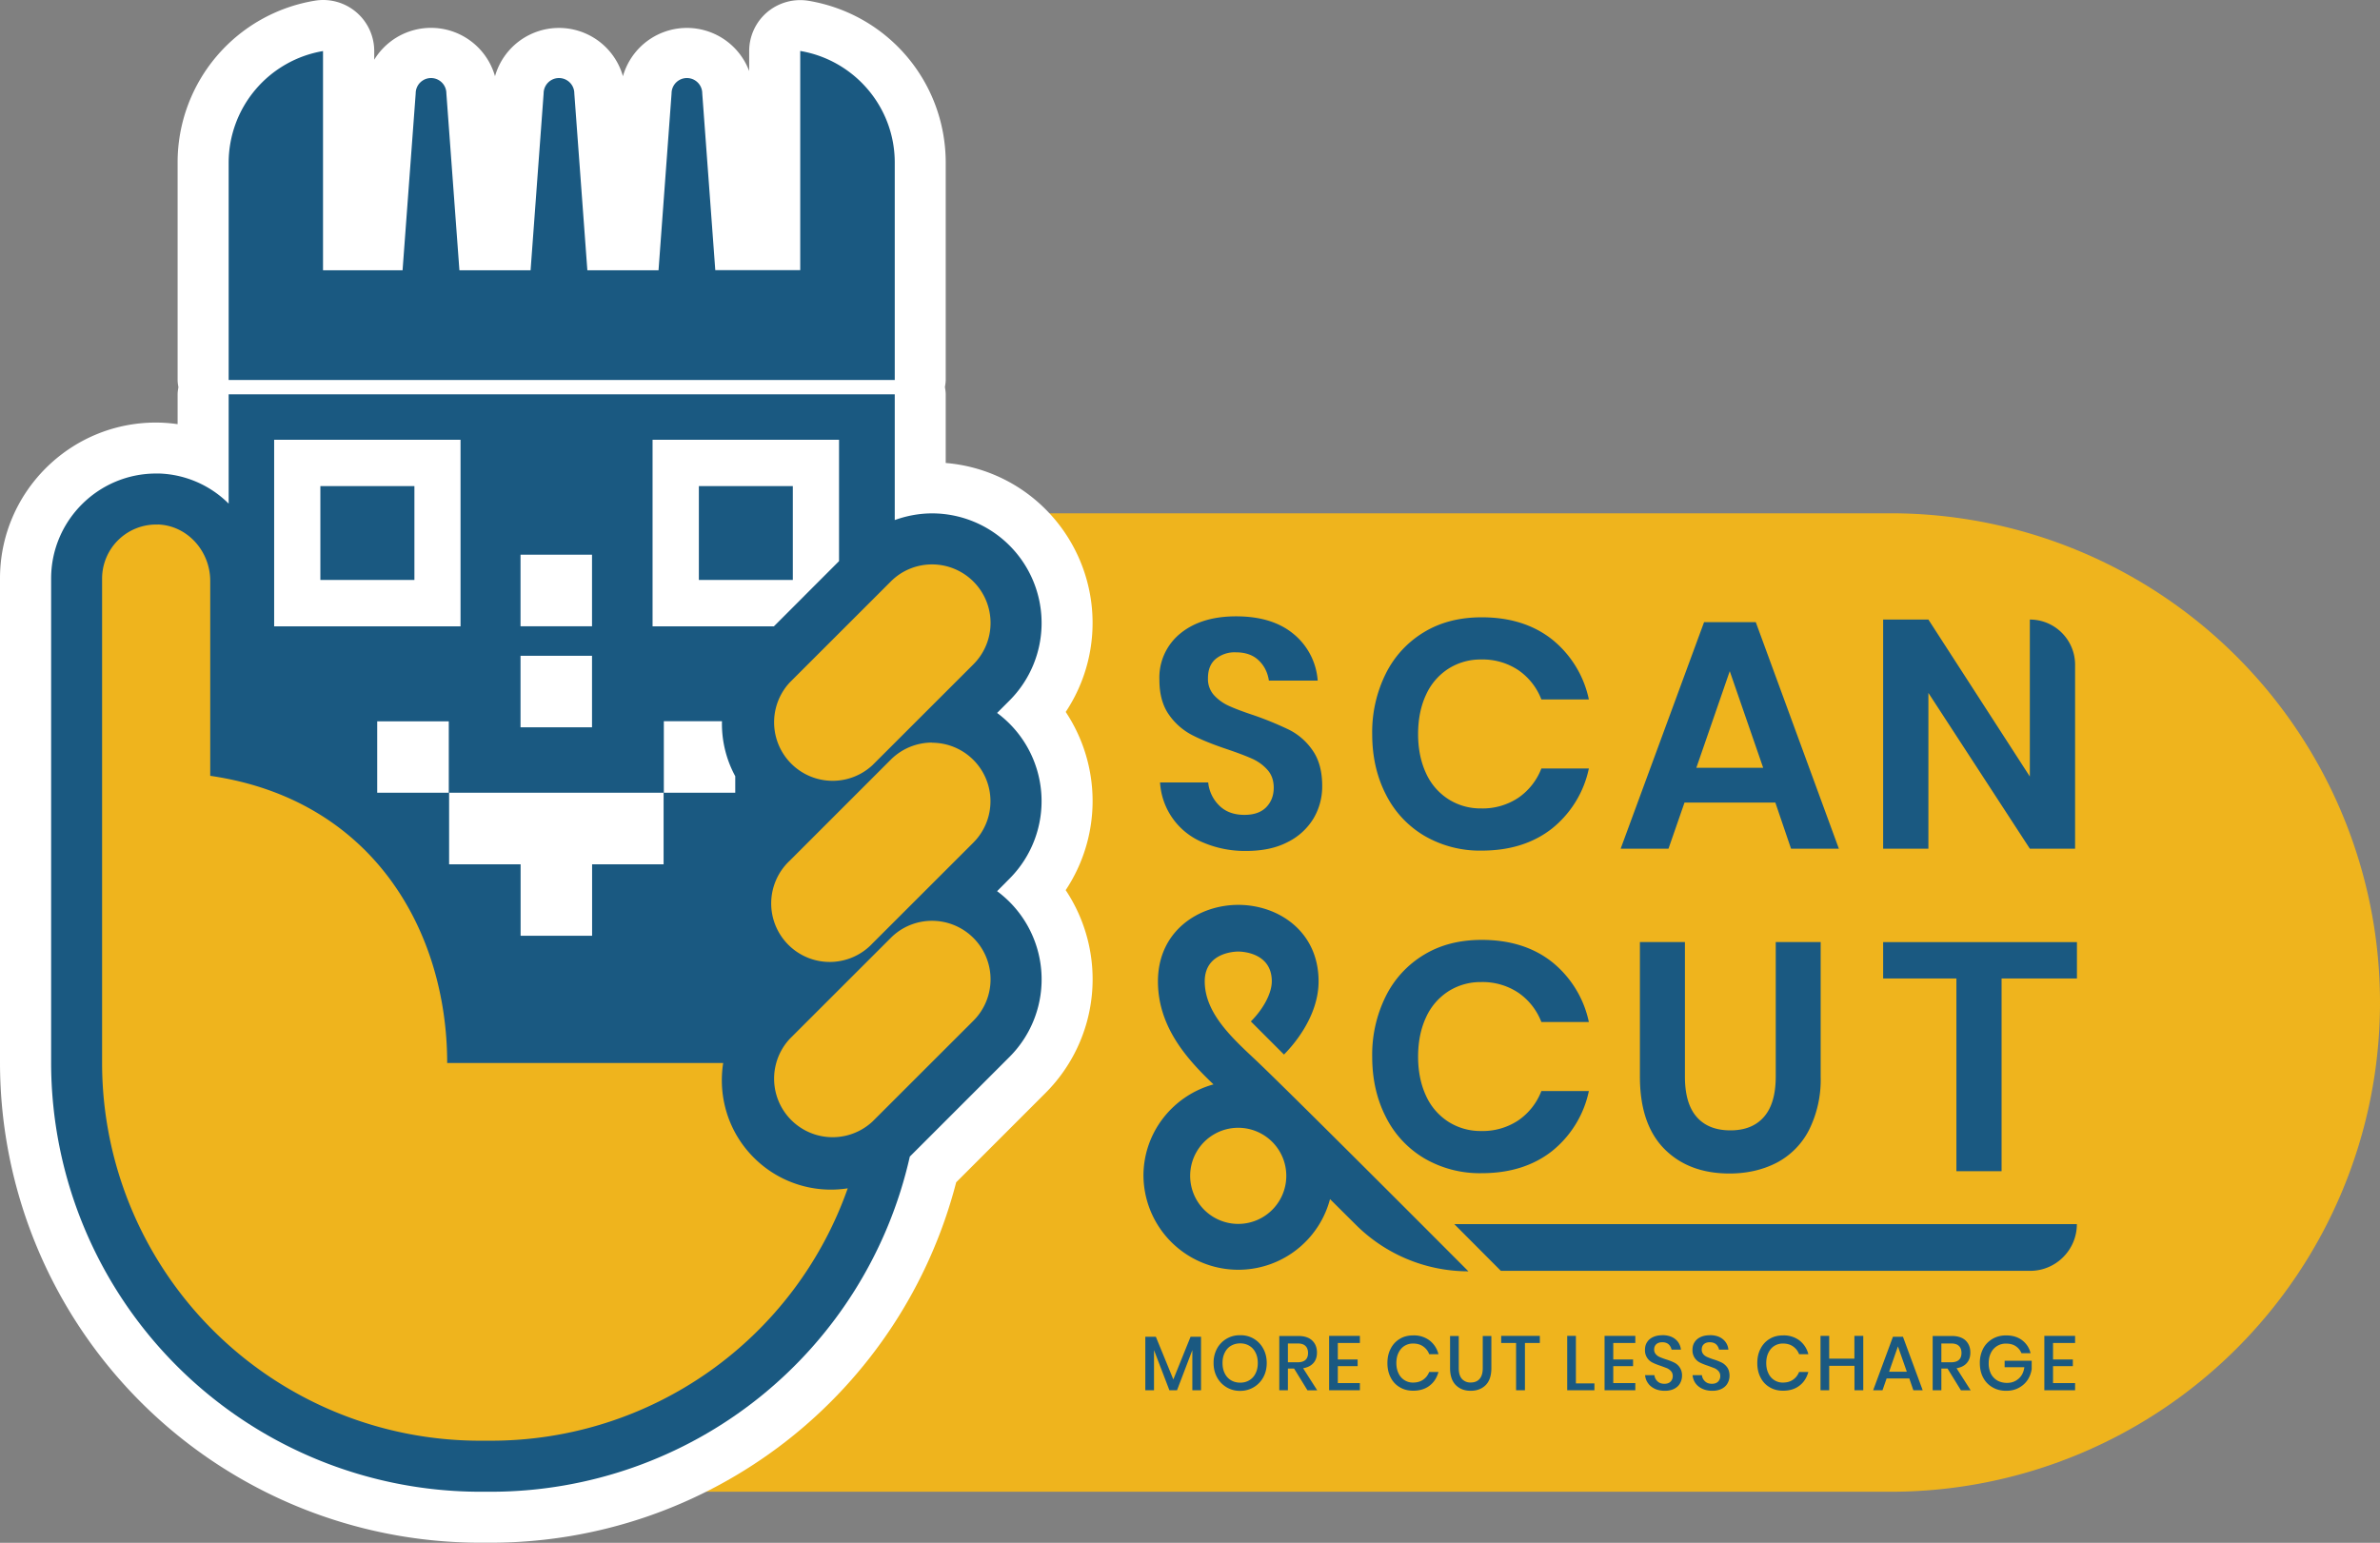
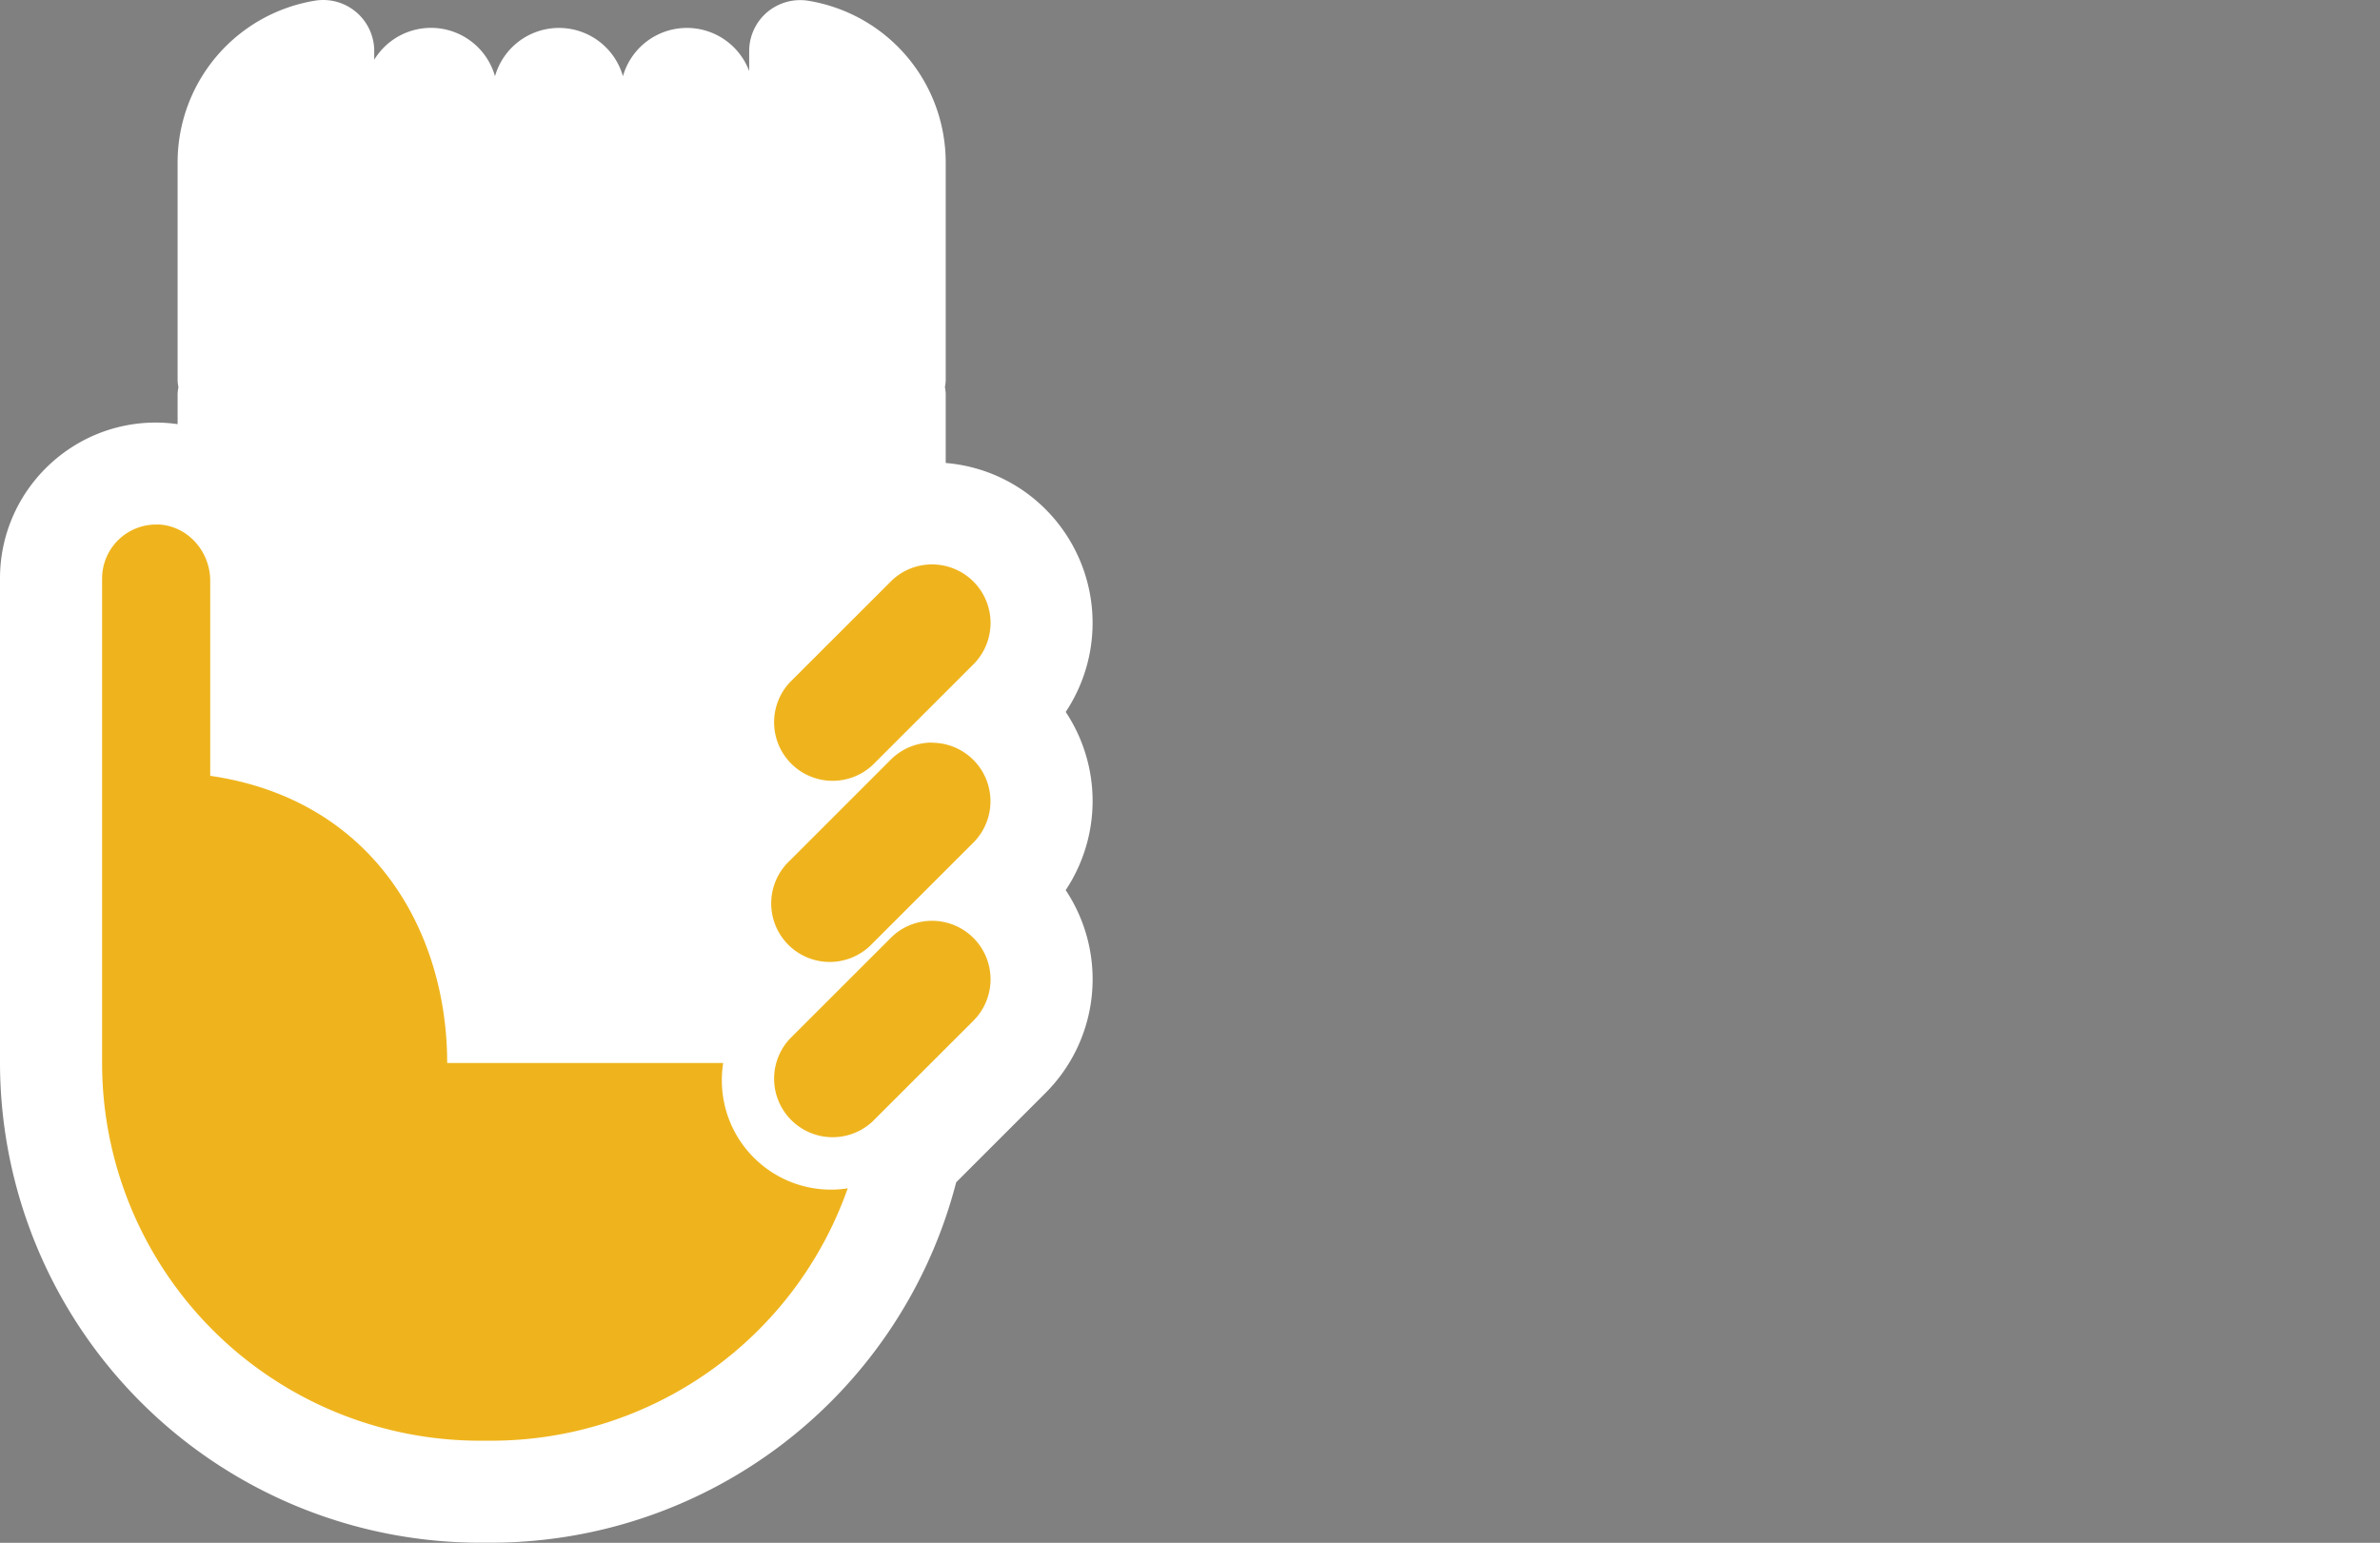
<svg xmlns="http://www.w3.org/2000/svg" xml:space="preserve" viewBox="0 0 295.6 191.64">
  <rect x="0" y="0" width="295.6" height="191.64" fill="#808080" stroke="none" />
-   <path fill="#efb41d" d="M234.83 185.3H47.26V63.76h187.57a60.77 60.77 0 1 1 0 121.54" />
  <path fill="#fff" d="M132.36 88.44a19.98 19.98 0 0 0-2.49-25.17 19.8 19.8 0 0 0-12.41-5.76v-8.53c0-.31-.05-.6-.1-.9.05-.3.1-.59.1-.9V20.22c0-10-7.16-18.46-17.03-20.12A6.38 6.38 0 0 0 95.3 1.5a6.34 6.34 0 0 0-2.25 4.84v2.49a8.26 8.26 0 0 0-15.68.64 8.26 8.26 0 0 0-15.89 0 8.26 8.26 0 0 0-15-2.05V6.34a6.34 6.34 0 0 0-7.4-6.25A20.35 20.35 0 0 0 22.06 20.2V47.2c0 .3.05.6.1.9-.05.29-.1.58-.1.89v3.7a18.58 18.58 0 0 0-2.66-.2C8.69 52.47 0 61.17 0 71.85v60.18a59.67 59.67 0 0 0 59.6 59.6h1.42a59.71 59.71 0 0 0 57.74-44.77l11.12-11.12a19.98 19.98 0 0 0 2.48-25.17 20 20 0 0 0 0-22.14" />
-   <path fill="#1a5981" d="M40.13 6.34A14.08 14.08 0 0 0 28.4 20.21V47.2h82.73V20.2c0-6.97-5.08-12.75-11.74-13.87v27.23H88.84L87.22 11.6a1.9 1.9 0 0 0-3.81 0l-1.62 21.97h-8.84L71.33 11.6a1.9 1.9 0 0 0-3.81 0L65.9 33.57h-8.84L55.44 11.6a1.9 1.9 0 0 0-3.81 0L50 33.57h-9.88V6.34zM28.4 48.98v13.58a12.82 12.82 0 0 0-8.6-3.74h-.4c-7.2 0-13.05 5.85-13.05 13.04v60.18a53.33 53.33 0 0 0 53.27 53.26h1.41A53.35 53.35 0 0 0 113 143.67l12.4-12.4a13.62 13.62 0 0 0-1.56-20.57l1.56-1.57a13.63 13.63 0 0 0-1.56-20.57l1.56-1.56a13.62 13.62 0 0 0-9.62-23.23c-1.61 0-3.18.3-4.65.83V48.98H28.39zm125.13 27.58c-2.87 0-5.17.7-6.91 2.11a7.05 7.05 0 0 0-2.62 5.79c0 1.77.4 3.2 1.18 4.31a7.98 7.98 0 0 0 2.85 2.52c1.12.58 2.55 1.16 4.3 1.75 1.36.46 2.42.86 3.2 1.21.77.35 1.4.82 1.91 1.4.5.57.76 1.3.76 2.19 0 1-.32 1.8-.94 2.44-.63.63-1.52.94-2.7.94-1.3 0-2.34-.38-3.12-1.15a4.64 4.64 0 0 1-1.38-2.88h-5.98a8.6 8.6 0 0 0 5.39 7.48 13.2 13.2 0 0 0 5.34 1.03c2.02 0 3.73-.37 5.14-1.11a7.77 7.77 0 0 0 3.2-2.94 7.77 7.77 0 0 0 1.07-4.01c0-1.83-.4-3.3-1.2-4.44a7.78 7.78 0 0 0-2.89-2.54 40.75 40.75 0 0 0-4.4-1.81c-1.3-.43-2.34-.82-3.1-1.17a5.62 5.62 0 0 1-1.87-1.35 3 3 0 0 1-.73-2.07c0-1.05.31-1.85.95-2.4a3.7 3.7 0 0 1 2.51-.83c1.2 0 2.14.33 2.83.99.7.66 1.12 1.5 1.28 2.52h6.06a8.25 8.25 0 0 0-3.01-5.8c-1.77-1.46-4.14-2.18-7.12-2.18zm30.5.12c-2.72 0-5.1.6-7.14 1.83a12.47 12.47 0 0 0-4.76 5.14 16.3 16.3 0 0 0-1.7 7.54c0 2.8.57 5.3 1.7 7.5a12.42 12.42 0 0 0 4.78 5.13 13.66 13.66 0 0 0 7.12 1.84c3.5 0 6.41-.92 8.73-2.74a12.98 12.98 0 0 0 4.58-7.46h-5.9a7.8 7.8 0 0 1-2.85 3.63 7.98 7.98 0 0 1-4.64 1.33 7.4 7.4 0 0 1-4.03-1.13 7.5 7.5 0 0 1-2.8-3.23c-.65-1.4-.99-3.02-.99-4.87 0-1.88.34-3.52 1-4.92a7.51 7.51 0 0 1 2.79-3.22 7.41 7.41 0 0 1 4.03-1.13 8 8 0 0 1 4.64 1.33 7.8 7.8 0 0 1 2.85 3.63h5.9a12.99 12.99 0 0 0-4.58-7.46c-2.32-1.83-5.23-2.74-8.73-2.74zm49.86.28v28.46h5.62V86.07l12.6 19.35h5.62V82.58c0-3.1-2.51-5.62-5.62-5.62v19.5l-12.6-19.5h-5.62zm-22.24.32-10.36 28.14h5.94l1.99-5.73h11.28l1.95 5.73h5.94l-10.32-28.14h-6.42zm3.19 6.09 4.15 12h-8.3l4.15-12zm-61.04 29.03c-4.96 0-9.98 3.27-9.98 9.5 0 5.7 3.67 9.72 6.9 12.8-5 1.37-8.7 5.93-8.7 11.35a11.78 11.78 0 0 0 23.17 2.9l3.19 3.17a19.8 19.8 0 0 0 14 5.8c-6.54-6.56-22.96-23-26.67-26.48-2.85-2.67-6.08-5.7-6.08-9.54 0-3.59 3.74-3.7 4.17-3.7.42 0 4.16.11 4.16 3.7 0 1.45-1.02 3.4-2.6 4.98l4.11 4.11c1.01-1 4.3-4.64 4.3-9.09 0-6.23-5.02-9.5-9.97-9.5zm30.23 4.35c-2.72 0-5.1.6-7.14 1.83a12.47 12.47 0 0 0-4.76 5.14 16.3 16.3 0 0 0-1.7 7.54c0 2.8.57 5.3 1.7 7.5a12.42 12.42 0 0 0 4.78 5.13 13.66 13.66 0 0 0 7.12 1.84c3.5 0 6.41-.92 8.73-2.74a13 13 0 0 0 4.58-7.46h-5.9a7.8 7.8 0 0 1-2.85 3.63 7.98 7.98 0 0 1-4.64 1.33 7.41 7.41 0 0 1-4.03-1.13 7.51 7.51 0 0 1-2.8-3.23c-.65-1.4-.99-3.02-.99-4.87 0-1.88.34-3.52 1-4.92a7.51 7.51 0 0 1 2.79-3.22 7.41 7.41 0 0 1 4.03-1.13 8 8 0 0 1 4.64 1.33 7.8 7.8 0 0 1 2.85 3.63h5.9a13 13 0 0 0-4.58-7.46c-2.32-1.83-5.23-2.74-8.73-2.74zm19.65.28v16.69c0 3.95 1.01 6.94 3.03 8.99 2.02 2.04 4.72 3.06 8.1 3.06 2.17 0 4.12-.45 5.84-1.33a9.44 9.44 0 0 0 4.02-4.05 14 14 0 0 0 1.46-6.67v-16.7h-5.58v16.7c0 2.23-.49 3.9-1.46 5.01-.97 1.12-2.36 1.68-4.17 1.68-1.83 0-3.23-.56-4.2-1.68-.97-1.11-1.45-2.78-1.45-5.01v-16.7h-5.59zm30.21 0v4.51h9.1v23.94h5.61v-23.94h9.36v-4.51h-24.07zm-80.1 23.06a5.97 5.97 0 1 1 0 11.94 5.97 5.97 0 0 1 0-11.94zm26.84 11.97 5.78 5.8h65.74c3.2 0 5.8-2.6 5.8-5.8h-77.32zm-26.6 13.8a3.17 3.17 0 0 0-2.88 1.67 3.64 3.64 0 0 0-.42 1.78c0 .66.14 1.25.43 1.78a3.2 3.2 0 0 0 2.88 1.68 3.23 3.23 0 0 0 2.86-1.68c.29-.53.43-1.12.43-1.78 0-.66-.14-1.26-.43-1.78a3.13 3.13 0 0 0-2.86-1.67zm52.43 0c-.43 0-.8.07-1.13.22-.33.15-.58.36-.76.64-.18.27-.26.6-.26.95a1.68 1.68 0 0 0 .94 1.59c.26.13.6.27 1.01.4l.8.3c.2.1.37.22.5.38.13.15.2.35.2.6 0 .27-.1.5-.27.68-.18.18-.44.27-.76.27-.37 0-.66-.1-.88-.32a1.2 1.2 0 0 1-.37-.75h-1.16c.04.38.16.72.38 1.01.2.3.5.52.85.69.36.16.77.24 1.23.24.46 0 .86-.09 1.18-.26.32-.17.56-.4.71-.68.16-.29.24-.6.24-.93a1.74 1.74 0 0 0-.96-1.63 6.9 6.9 0 0 0-1.03-.4 9.5 9.5 0 0 1-.8-.3c-.19-.09-.34-.2-.47-.35a.86.86 0 0 1-.2-.58c0-.29.1-.51.28-.67.19-.16.43-.23.73-.23.34 0 .6.09.8.27.18.18.3.4.35.65h1.16a1.87 1.87 0 0 0-.69-1.3c-.4-.33-.94-.5-1.62-.5zm5.9 0c-.43 0-.8.07-1.13.22-.33.15-.58.36-.76.64-.18.27-.26.6-.26.95a1.68 1.68 0 0 0 .94 1.59c.26.13.6.27 1.01.4l.8.3c.2.1.37.22.5.38.13.15.2.35.2.6 0 .27-.1.5-.27.68-.18.18-.44.27-.76.27-.37 0-.66-.1-.88-.32a1.2 1.2 0 0 1-.37-.75h-1.16c.04.38.16.72.37 1.01.22.3.5.52.87.69.36.16.76.24 1.21.24.47 0 .86-.09 1.19-.26.32-.17.56-.4.71-.68.16-.29.24-.6.24-.93 0-.42-.1-.77-.28-1.03a1.9 1.9 0 0 0-.68-.6 6.86 6.86 0 0 0-1.03-.4 9.4 9.4 0 0 1-.8-.3c-.19-.09-.35-.2-.47-.35a.86.86 0 0 1-.19-.58c0-.29.09-.51.28-.67.18-.16.42-.23.72-.23.33 0 .6.09.8.27.18.18.3.4.35.65h1.16a1.87 1.87 0 0 0-.69-1.3c-.4-.33-.94-.5-1.62-.5zm-36.84.02c-.63 0-1.2.14-1.68.44-.48.29-.86.7-1.12 1.22-.27.52-.4 1.1-.4 1.78 0 .67.13 1.26.4 1.78.26.52.64.93 1.12 1.21.49.3 1.05.44 1.68.44.82 0 1.5-.21 2.04-.63.54-.41.9-.98 1.1-1.7h-1.15c-.16.4-.4.72-.75.96-.34.24-.76.36-1.26.36a1.95 1.95 0 0 1-1.8-1.15c-.18-.36-.27-.79-.27-1.27 0-.5.09-.92.27-1.29.18-.36.42-.65.73-.84.32-.2.67-.3 1.07-.3.5 0 .92.12 1.26.36.34.24.6.56.75.97h1.15a3.08 3.08 0 0 0-1.1-1.71 3.22 3.22 0 0 0-2.04-.63zm45.94 0c-.63 0-1.2.14-1.68.44-.48.29-.86.7-1.12 1.22-.27.52-.4 1.1-.4 1.78 0 .67.13 1.26.4 1.78.26.52.64.93 1.12 1.21.49.3 1.05.44 1.68.44.82 0 1.5-.21 2.04-.63.54-.41.9-.98 1.1-1.7h-1.15c-.16.4-.4.72-.75.96-.34.24-.76.36-1.26.36a1.94 1.94 0 0 1-1.8-1.15c-.18-.36-.27-.79-.27-1.27 0-.5.09-.92.27-1.29.18-.36.42-.65.73-.84.32-.2.67-.3 1.07-.3.5 0 .92.12 1.26.36.34.24.6.56.75.97h1.15a3.08 3.08 0 0 0-1.1-1.71 3.22 3.22 0 0 0-2.04-.63zm27.7 0c-.64 0-1.21.15-1.7.44-.5.3-.89.7-1.16 1.22a3.8 3.8 0 0 0-.4 1.78c0 .67.13 1.26.4 1.78s.66.93 1.16 1.22c.5.3 1.07.44 1.72.44.58 0 1.1-.12 1.54-.36a3 3 0 0 0 1.1-.97c.27-.4.44-.86.52-1.36v-1.04h-3.36v.8h2.45c-.08.6-.32 1.09-.72 1.43-.4.35-.87.52-1.43.52-.45 0-.85-.1-1.2-.29-.34-.2-.6-.47-.8-.84a2.88 2.88 0 0 1-.28-1.33c0-.5.1-.92.28-1.28a2.03 2.03 0 0 1 1.9-1.14c.45 0 .85.1 1.18.32.33.22.56.51.71.87h1.13a2.8 2.8 0 0 0-1.05-1.61c-.52-.4-1.19-.6-1.98-.6zm-90.27.06v6.75h1.07V170h.77l1.66 2.7h1.21l-1.75-2.74c.56-.1.98-.31 1.28-.65.3-.34.44-.77.44-1.3 0-.62-.2-1.12-.6-1.5-.39-.37-.97-.56-1.73-.56h-2.35zm6.19 0v6.75h3.82v-.89h-2.74v-2.1h2.46v-.83h-2.46v-2.05h2.74v-.88h-3.82zm15.02 0v4c0 .93.24 1.63.7 2.1.47.48 1.09.72 1.86.72s1.4-.24 1.87-.71c.47-.48.7-1.18.7-2.1v-4h-1.07v4c0 .6-.13 1.04-.4 1.34-.25.29-.62.44-1.08.44a1.4 1.4 0 0 1-1.1-.44c-.27-.3-.4-.74-.4-1.34v-4h-1.08zm6.35 0v.88h1.85v5.87h1.1v-5.87h1.85v-.88h-4.8zm8.2 0v6.75h3.38v-.85h-2.3v-5.9h-1.09zm4.64 0v6.75h3.82v-.89h-2.74v-2.1h2.46v-.83h-2.46v-2.05h2.74v-.88h-3.82zm26.82 0v6.75h1.08v-3.03h3.14v3.03h1.09v-6.75h-1.1v2.83h-3.13v-2.83h-1.08zm13.93 0v6.75h1.08V170h.77l1.66 2.7h1.21l-1.75-2.74c.55-.1.98-.31 1.27-.65.3-.34.44-.77.44-1.3 0-.62-.2-1.12-.59-1.5-.4-.37-.97-.56-1.73-.56h-2.36zm13.87 0v6.75h3.82v-.89h-2.74v-2.1h2.46v-.83h-2.46v-2.05h2.74v-.88h-3.82zm-111.66.1v6.65h1.08v-4.98l1.91 4.98h.95l1.9-4.98v4.98h1.08v-6.64h-1.3l-2.14 5.3-2.17-5.3h-1.3zm92.86 0-2.46 6.65h1.16l.51-1.46h2.82l.5 1.46h1.16l-2.45-6.64h-1.24zm-81.07.83c.42 0 .8.1 1.13.3.33.2.59.48.77.85.19.37.28.8.28 1.29s-.09.92-.28 1.29a2 2 0 0 1-.77.85c-.33.2-.7.3-1.13.3-.43 0-.81-.1-1.15-.3a2 2 0 0 1-.77-.85c-.19-.37-.28-.8-.28-1.3 0-.48.09-.91.28-1.28.18-.37.44-.66.77-.85.34-.2.72-.3 1.15-.3zm5.92.01h1.2c.44 0 .77.1.98.31.21.2.32.5.32.87 0 .77-.43 1.16-1.3 1.16h-1.2v-2.34zm81.16 0h1.2c.44 0 .77.1.98.31.21.2.32.5.32.87 0 .77-.44 1.16-1.3 1.16h-1.2v-2.34zm-5.4.35 1.11 3.16h-2.2l1.1-3.16z" />
  <path fill="#efb41d" d="M19.6 65.16a6.71 6.71 0 0 0-6.92 6.7v60.18a46.93 46.93 0 0 0 46.93 46.92h1.41a46.94 46.94 0 0 0 44.27-31.35 13.52 13.52 0 0 1-11.67-3.82c-3.2-3.2-4.45-7.6-3.8-11.75H55.54c0-16.3-9.16-32.72-29.43-35.67V72.15c0-3.68-2.83-6.88-6.5-7zm96.17 4.95c-1.86 0-3.72.7-5.14 2.13L98.1 84.76a7.27 7.27 0 0 0 10.27 10.28l12.53-12.52a7.27 7.27 0 0 0-5.14-12.41zm0 22.13c-1.86 0-3.72.71-5.14 2.13L98.1 106.9a7.27 7.27 0 1 0 10.27 10.28l12.53-12.52a7.27 7.27 0 0 0-5.14-12.4zm0 22.14c-1.86 0-3.72.7-5.14 2.13L98.1 129.03a7.27 7.27 0 0 0 10.27 10.28l12.53-12.52a7.27 7.27 0 0 0-5.14-12.41z" />
  <path fill="#fff" d="M34.05 54.63V77.8H57.2V54.63H34.05zm47 0V77.8h15.07l8.09-8.1V54.63H81.05zM39.8 60.38h11.67v11.66H39.79V60.38zm47 0h11.67v11.66H86.8V60.38zM64.65 68.9v8.89h8.88V68.9h-8.88zm0 12.56v8.88h8.88v-8.88h-8.88zm-17.8 8.13v8.88h8.89V89.6h-8.89zm35.6 0v8.88h8.87v-2.05a13.61 13.61 0 0 1-1.65-6.83h-7.23zm0 8.88H55.78v8.89h8.88v8.88h8.88v-8.88h8.88v-8.89z" />
</svg>